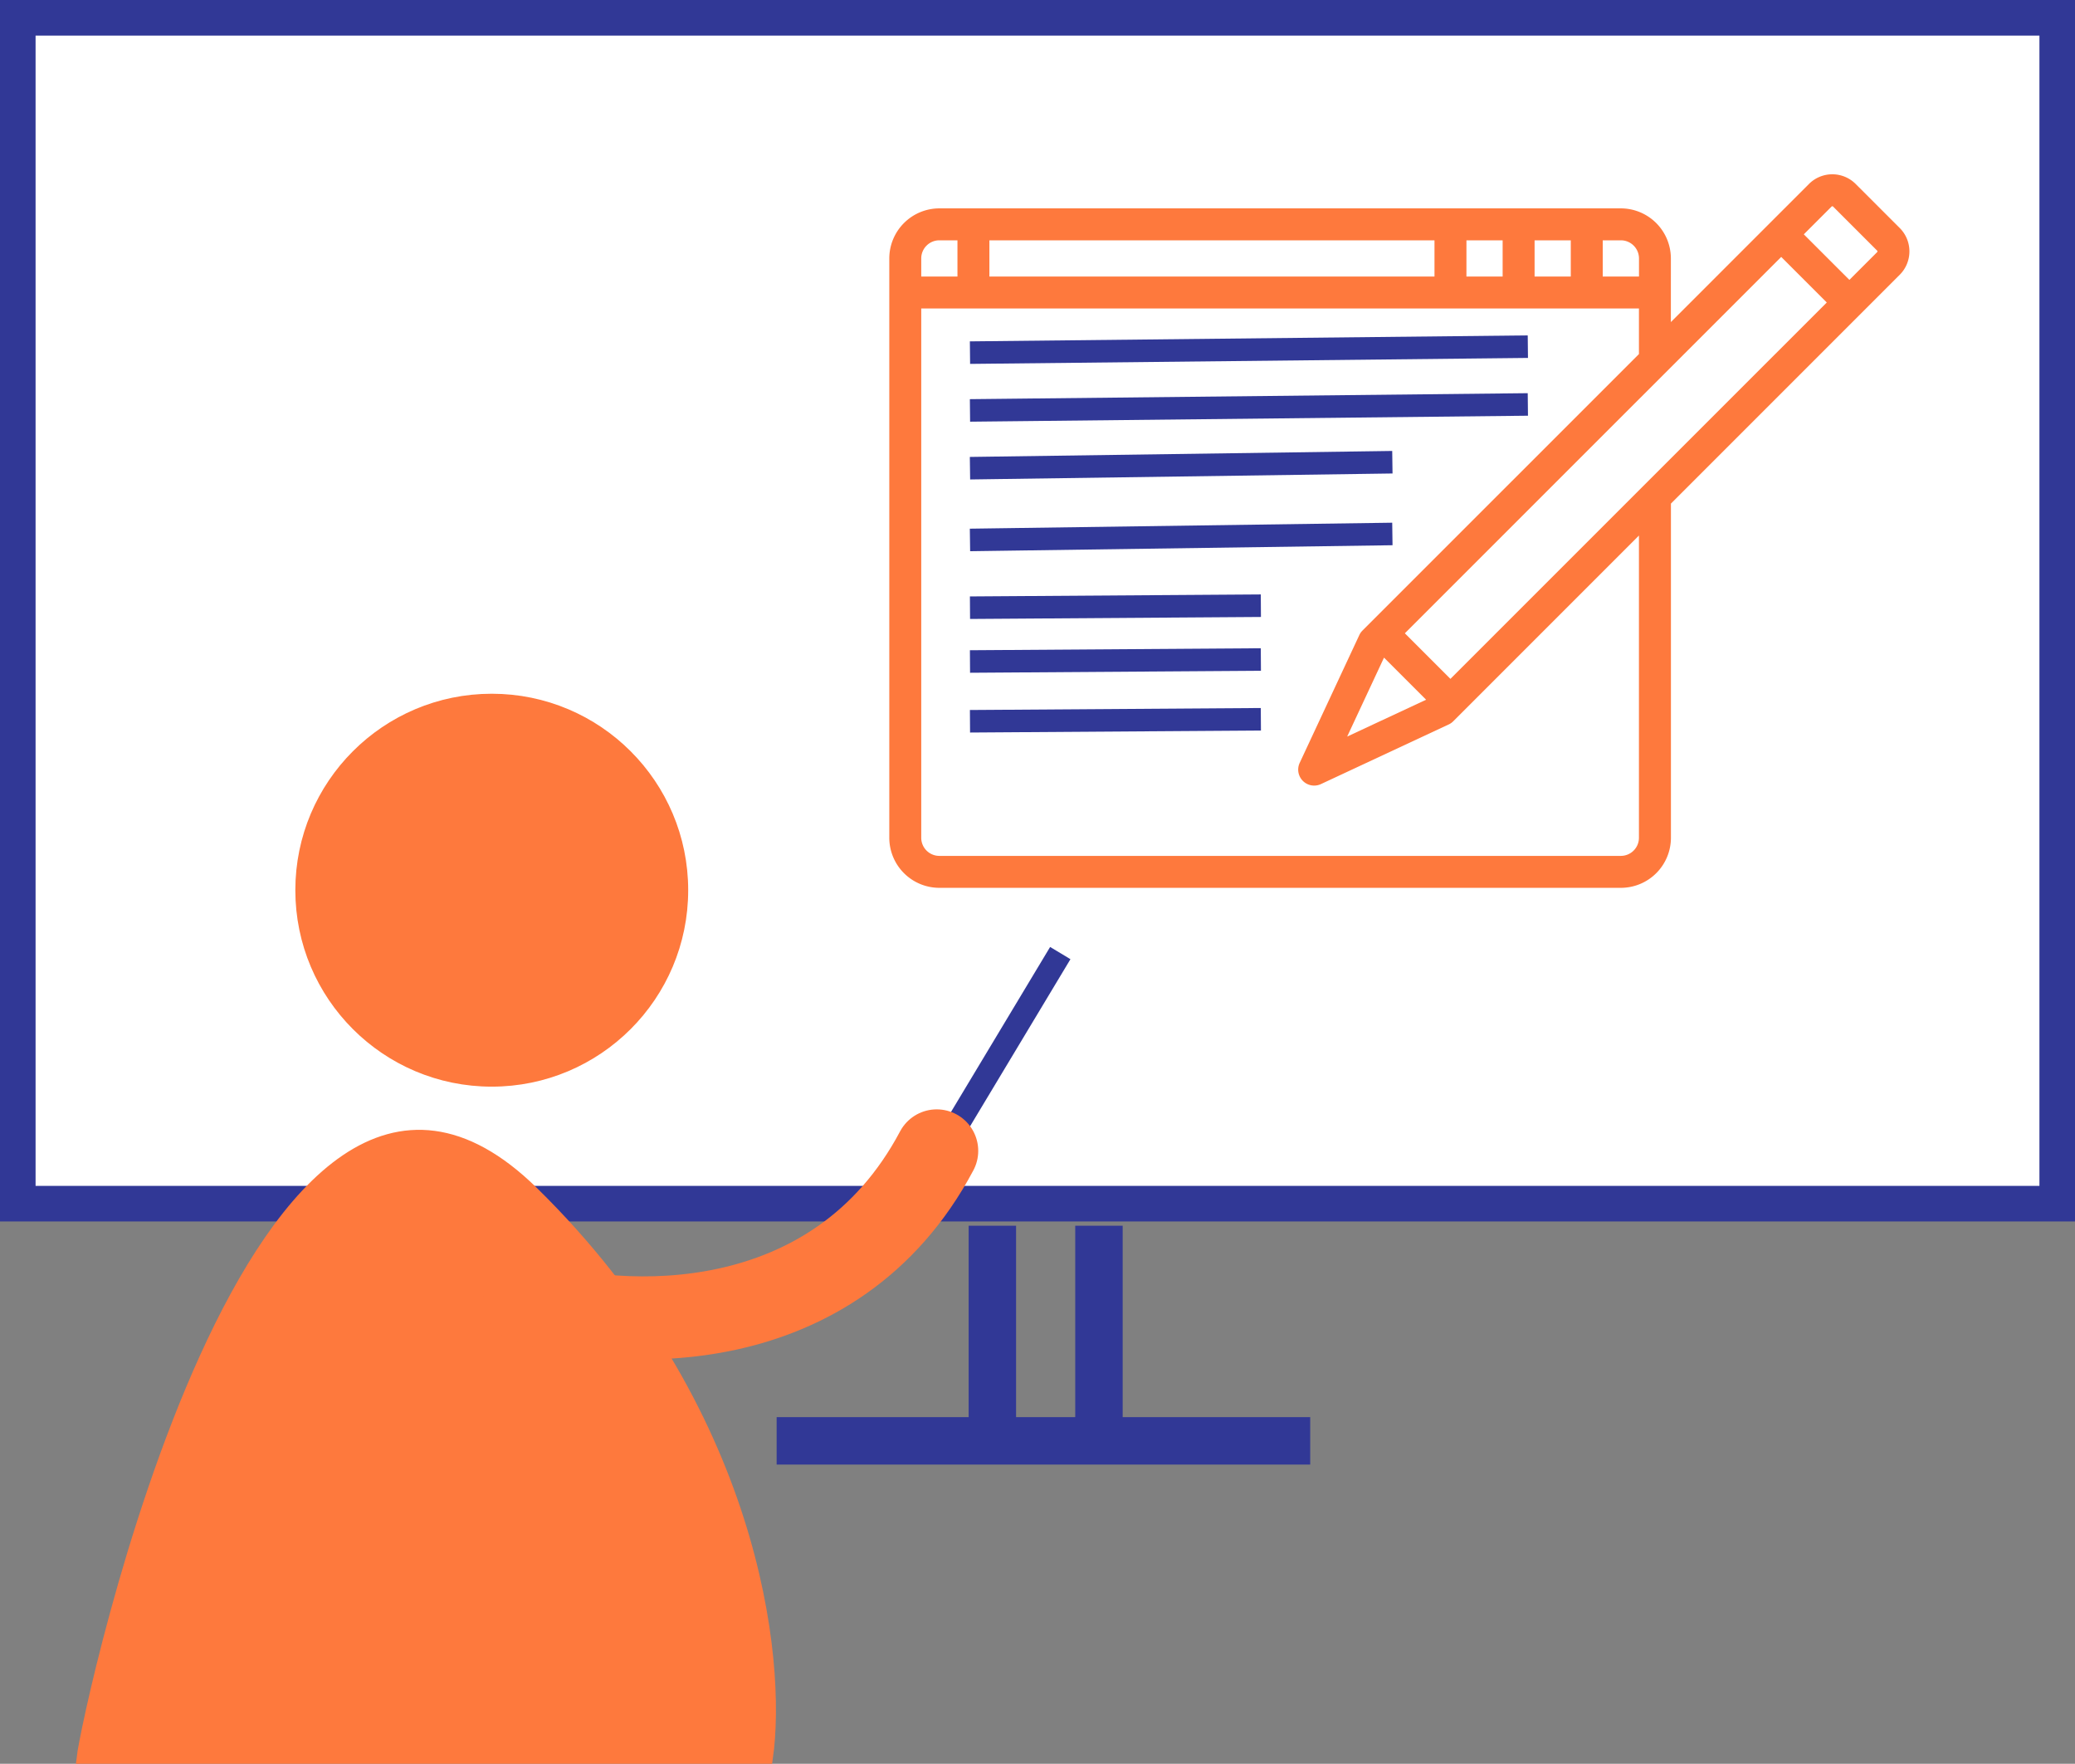
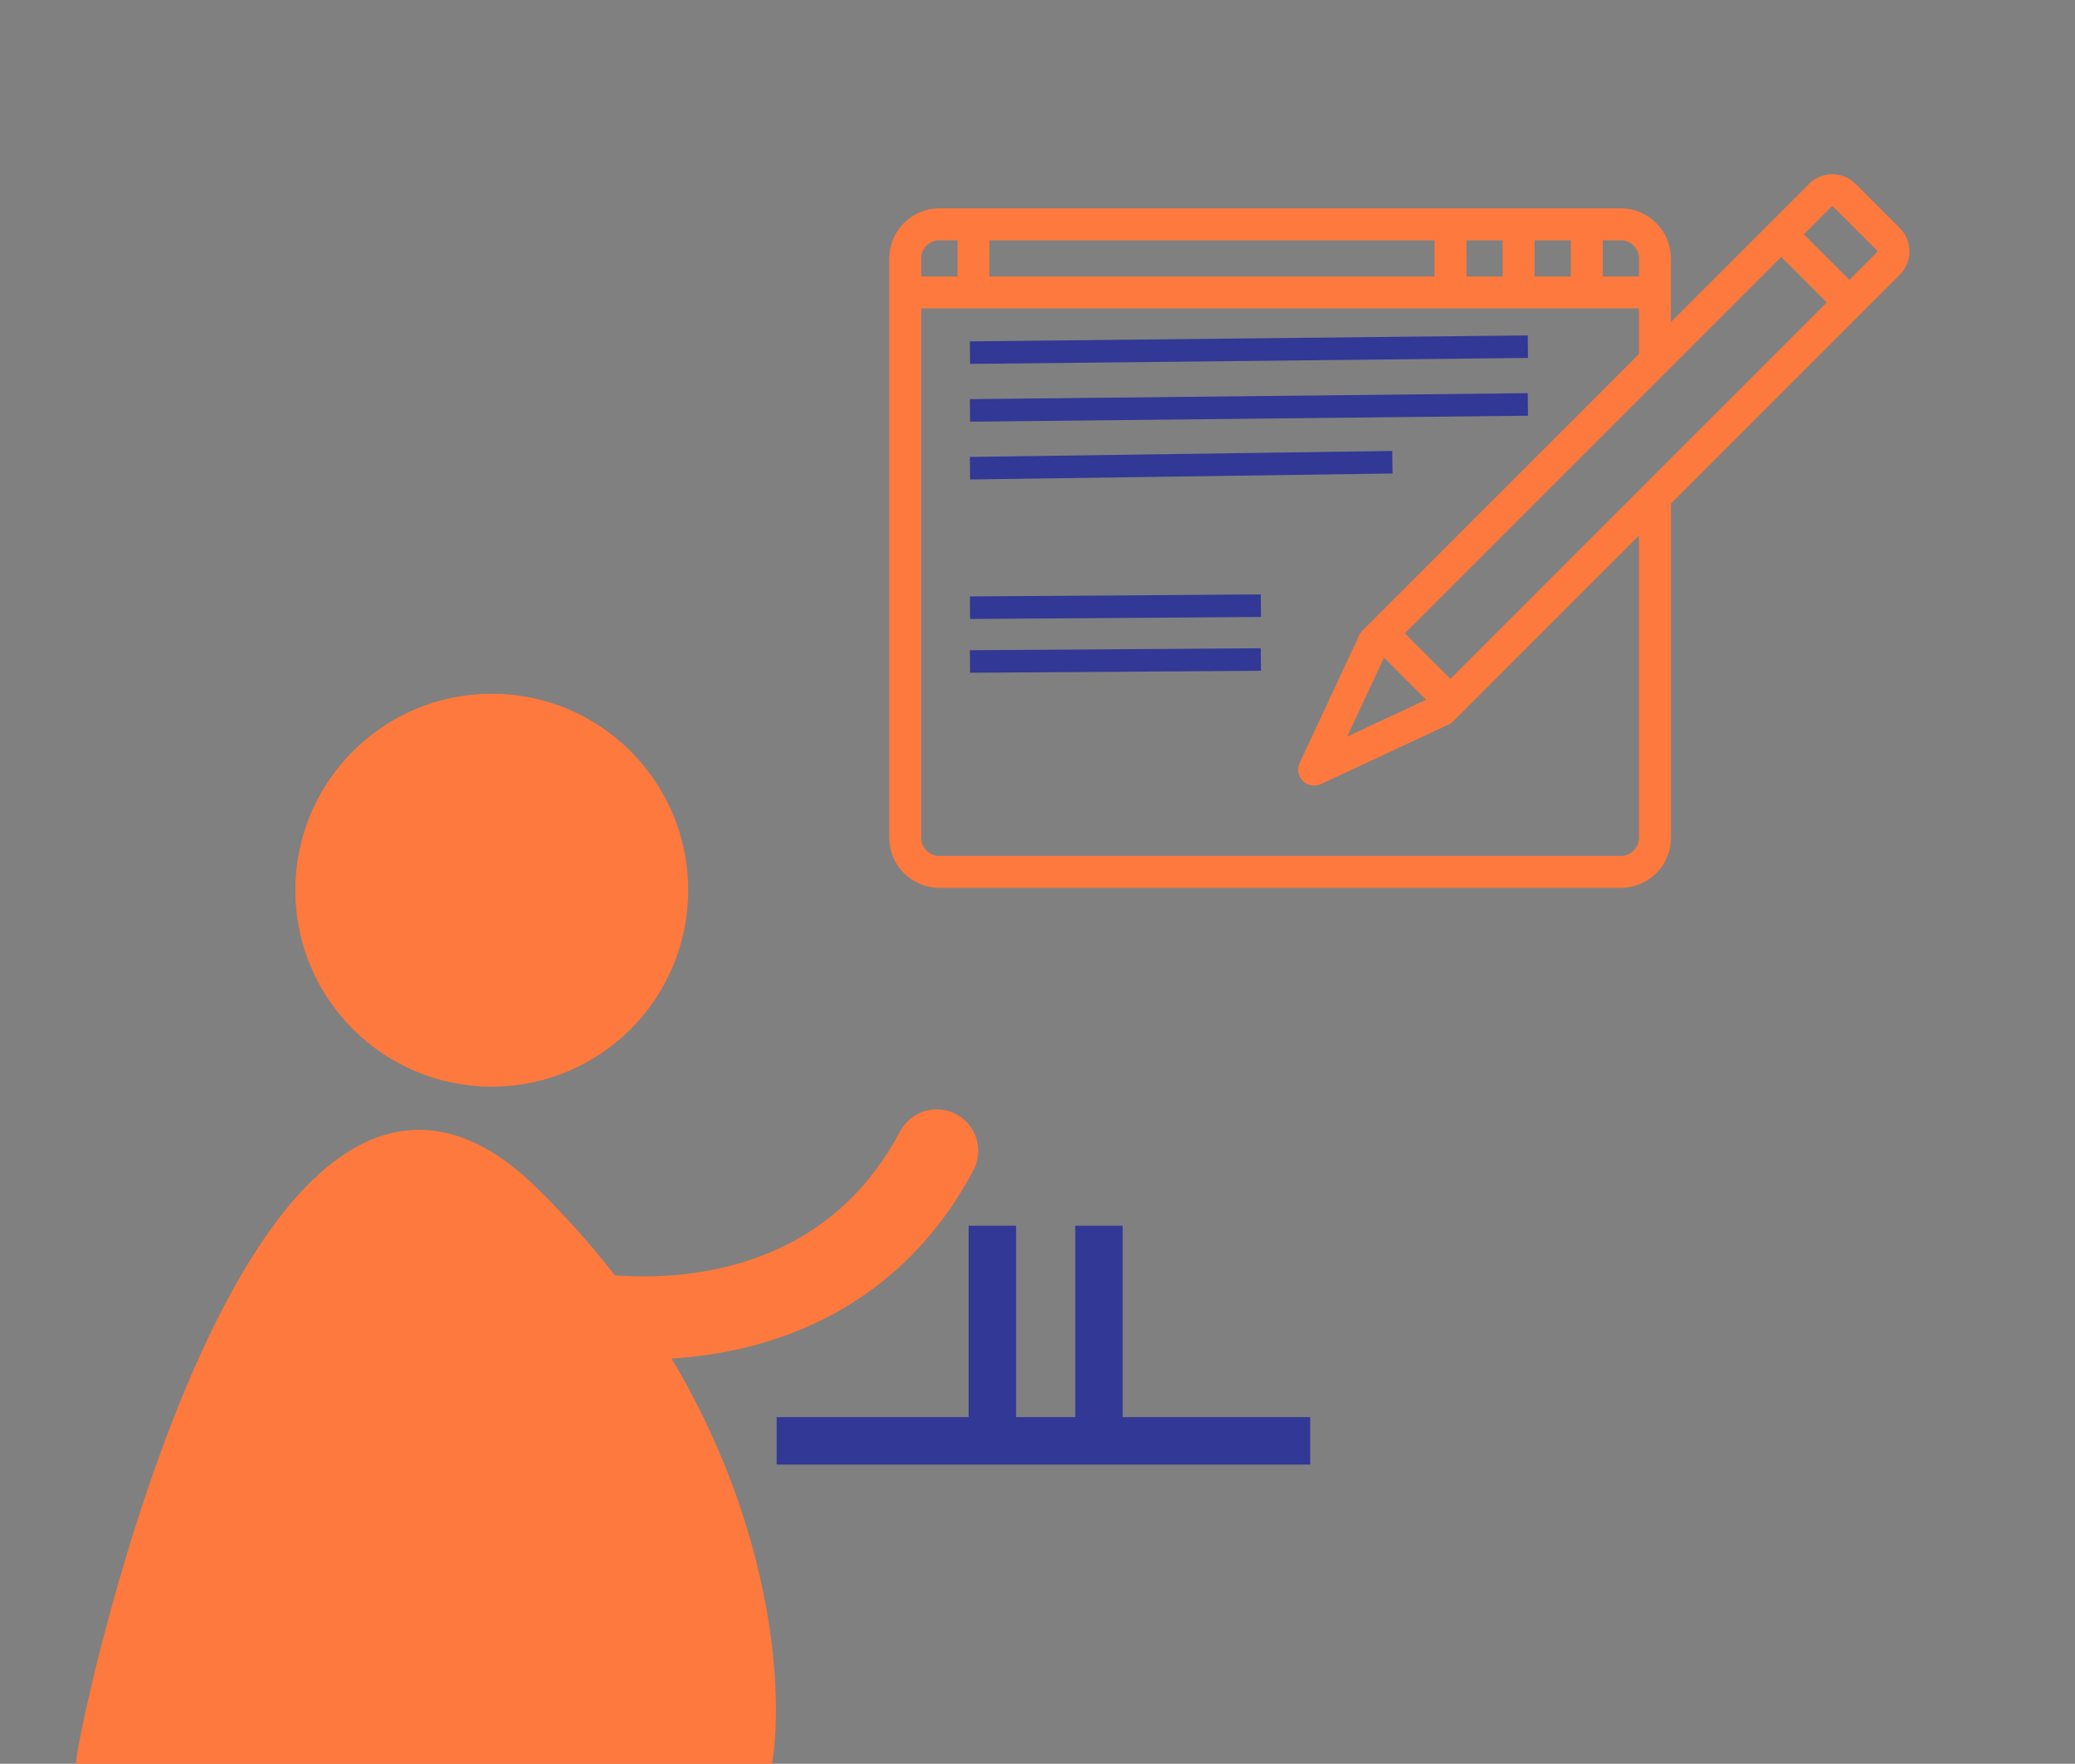
<svg xmlns="http://www.w3.org/2000/svg" width="175" height="148.733" viewBox="0 0 175 148.733">
  <rect x="0" y="0" width="175" height="148.733" fill="#808080" stroke="none" />
  <g id="Customer_product_training" transform="translate(-2242.698 -981.181)">
    <g id="Group_56" data-name="Group 56" transform="translate(-295.802 424)">
      <g id="Group_32" data-name="Group 32" transform="translate(1206 -6.819)">
        <g id="Social_Learning" data-name="Social Learning" transform="translate(1332 506.5)">
          <g id="Group_19" data-name="Group 19">
            <line id="Line_7" data-name="Line 7" y2="19.264" transform="translate(84.193 160.861)" fill="none" stroke="#313896" stroke-width="4" />
            <line id="Line_8" data-name="Line 8" y2="19.264" transform="translate(93.183 160.861)" fill="none" stroke="#313896" stroke-width="4" />
            <line id="Line_9" data-name="Line 9" x2="45" transform="translate(66 179)" fill="none" stroke="#313896" stroke-width="4" />
-             <rect id="Rectangle_3" data-name="Rectangle 3" width="172" height="100" transform="translate(2 59)" fill="#fff" stroke="#313896" stroke-width="3" />
          </g>
        </g>
        <g id="Group_18" data-name="Group 18" transform="translate(1286.809 545.405)">
-           <rect id="Rectangle_19" data-name="Rectangle 19" width="2" height="19" transform="translate(134.255 98.449) rotate(31)" fill="#313896" />
          <circle id="Ellipse_1" data-name="Ellipse 1" cx="16.066" cy="16.066" r="16.066" transform="translate(71.099 77.595)" fill="#fe793d" stroke="#fe793d" stroke-width="1" />
          <path id="Path_55" data-name="Path 55" d="M90.607,119.114C67.28,96.243,53.047,163.279,52.652,166.828h57.723C111.561,158.547,109.268,137.411,90.607,119.114Z" fill="#fe793d" stroke="#fe793d" stroke-width="1" />
          <path id="Path_56" data-name="Path 56" d="M89.936,128.28c8,2.528,26.161,3.539,34.756-12.638" fill="none" stroke="#fe793d" stroke-linecap="round" stroke-width="7" />
        </g>
      </g>
    </g>
    <g id="wikipedia-svgrepo-com" transform="translate(2317.699 918.921)">
      <g id="Group_45" data-name="Group 45" transform="translate(0 76.957)">
        <g id="Group_44" data-name="Group 44">
          <path id="Path_105" data-name="Path 105" d="M85.218,81.488,81.5,77.772a2.784,2.784,0,0,0-3.937,0l-3.294,3.294h0l-8.353,8.353V84.052A4.225,4.225,0,0,0,61.7,79.831H4.221A4.226,4.226,0,0,0,0,84.052v48.854a4.225,4.225,0,0,0,4.221,4.221H61.7a4.225,4.225,0,0,0,4.221-4.221V104.726l19.3-19.3A2.787,2.787,0,0,0,85.218,81.488ZM60.169,82.525H61.7a1.528,1.528,0,0,1,1.527,1.527v1.527H60.169V82.525Zm-5.747,0h3.053v3.053H54.422Zm-5.747,0h3.053v3.053H48.674Zm-40.233,0H45.98v3.053H8.442ZM2.694,84.052a1.528,1.528,0,0,1,1.527-1.527H5.748v3.053H2.694Zm60.529,48.854a1.528,1.528,0,0,1-1.527,1.527H4.221a1.528,1.528,0,0,1-1.527-1.527V88.273H63.223v3.843L39.909,115.429a1.345,1.345,0,0,0-.268.383l-5.029,10.777a1.347,1.347,0,0,0,1.79,1.79l10.777-5.029a1.349,1.349,0,0,0,.383-.268L63.223,107.42Zm-21.5-15.191,3.55,3.55-6.657,3.106Zm5.6,1.791-3.842-3.843L75.223,83.925l3.842,3.843ZM83.313,83.52l-2.342,2.342L77.128,82.02l2.342-2.342a.085.085,0,0,1,.063-.026.086.086,0,0,1,.063.026l3.715,3.715A.09.09,0,0,1,83.313,83.52Z" transform="translate(0 -76.957)" fill="#fe793d" />
        </g>
      </g>
      <line id="Line_15" data-name="Line 15" y1="0.504" x2="47.049" transform="translate(6.805 91.492)" fill="none" stroke="#313896" stroke-width="1.9" />
      <line id="Line_16" data-name="Line 16" y1="0.504" x2="47.049" transform="translate(6.805 96.365)" fill="none" stroke="#313896" stroke-width="1.9" />
      <line id="Line_17" data-name="Line 17" y1="0.504" x2="35.623" transform="translate(6.805 101.237)" fill="none" stroke="#313896" stroke-width="1.9" />
-       <line id="Line_18" data-name="Line 18" y1="0.504" x2="35.623" transform="translate(6.805 107.287)" fill="none" stroke="#313896" stroke-width="1.9" />
      <line id="Line_19" data-name="Line 19" y1="0.168" x2="24.532" transform="translate(6.805 113.336)" fill="none" stroke="#313896" stroke-width="1.9" />
      <line id="Line_20" data-name="Line 20" y1="0.168" x2="24.532" transform="translate(6.805 117.873)" fill="none" stroke="#313896" stroke-width="1.9" />
-       <line id="Line_21" data-name="Line 21" y1="0.168" x2="24.532" transform="translate(6.805 122.913)" fill="none" stroke="#313896" stroke-width="1.9" />
    </g>
  </g>
</svg>